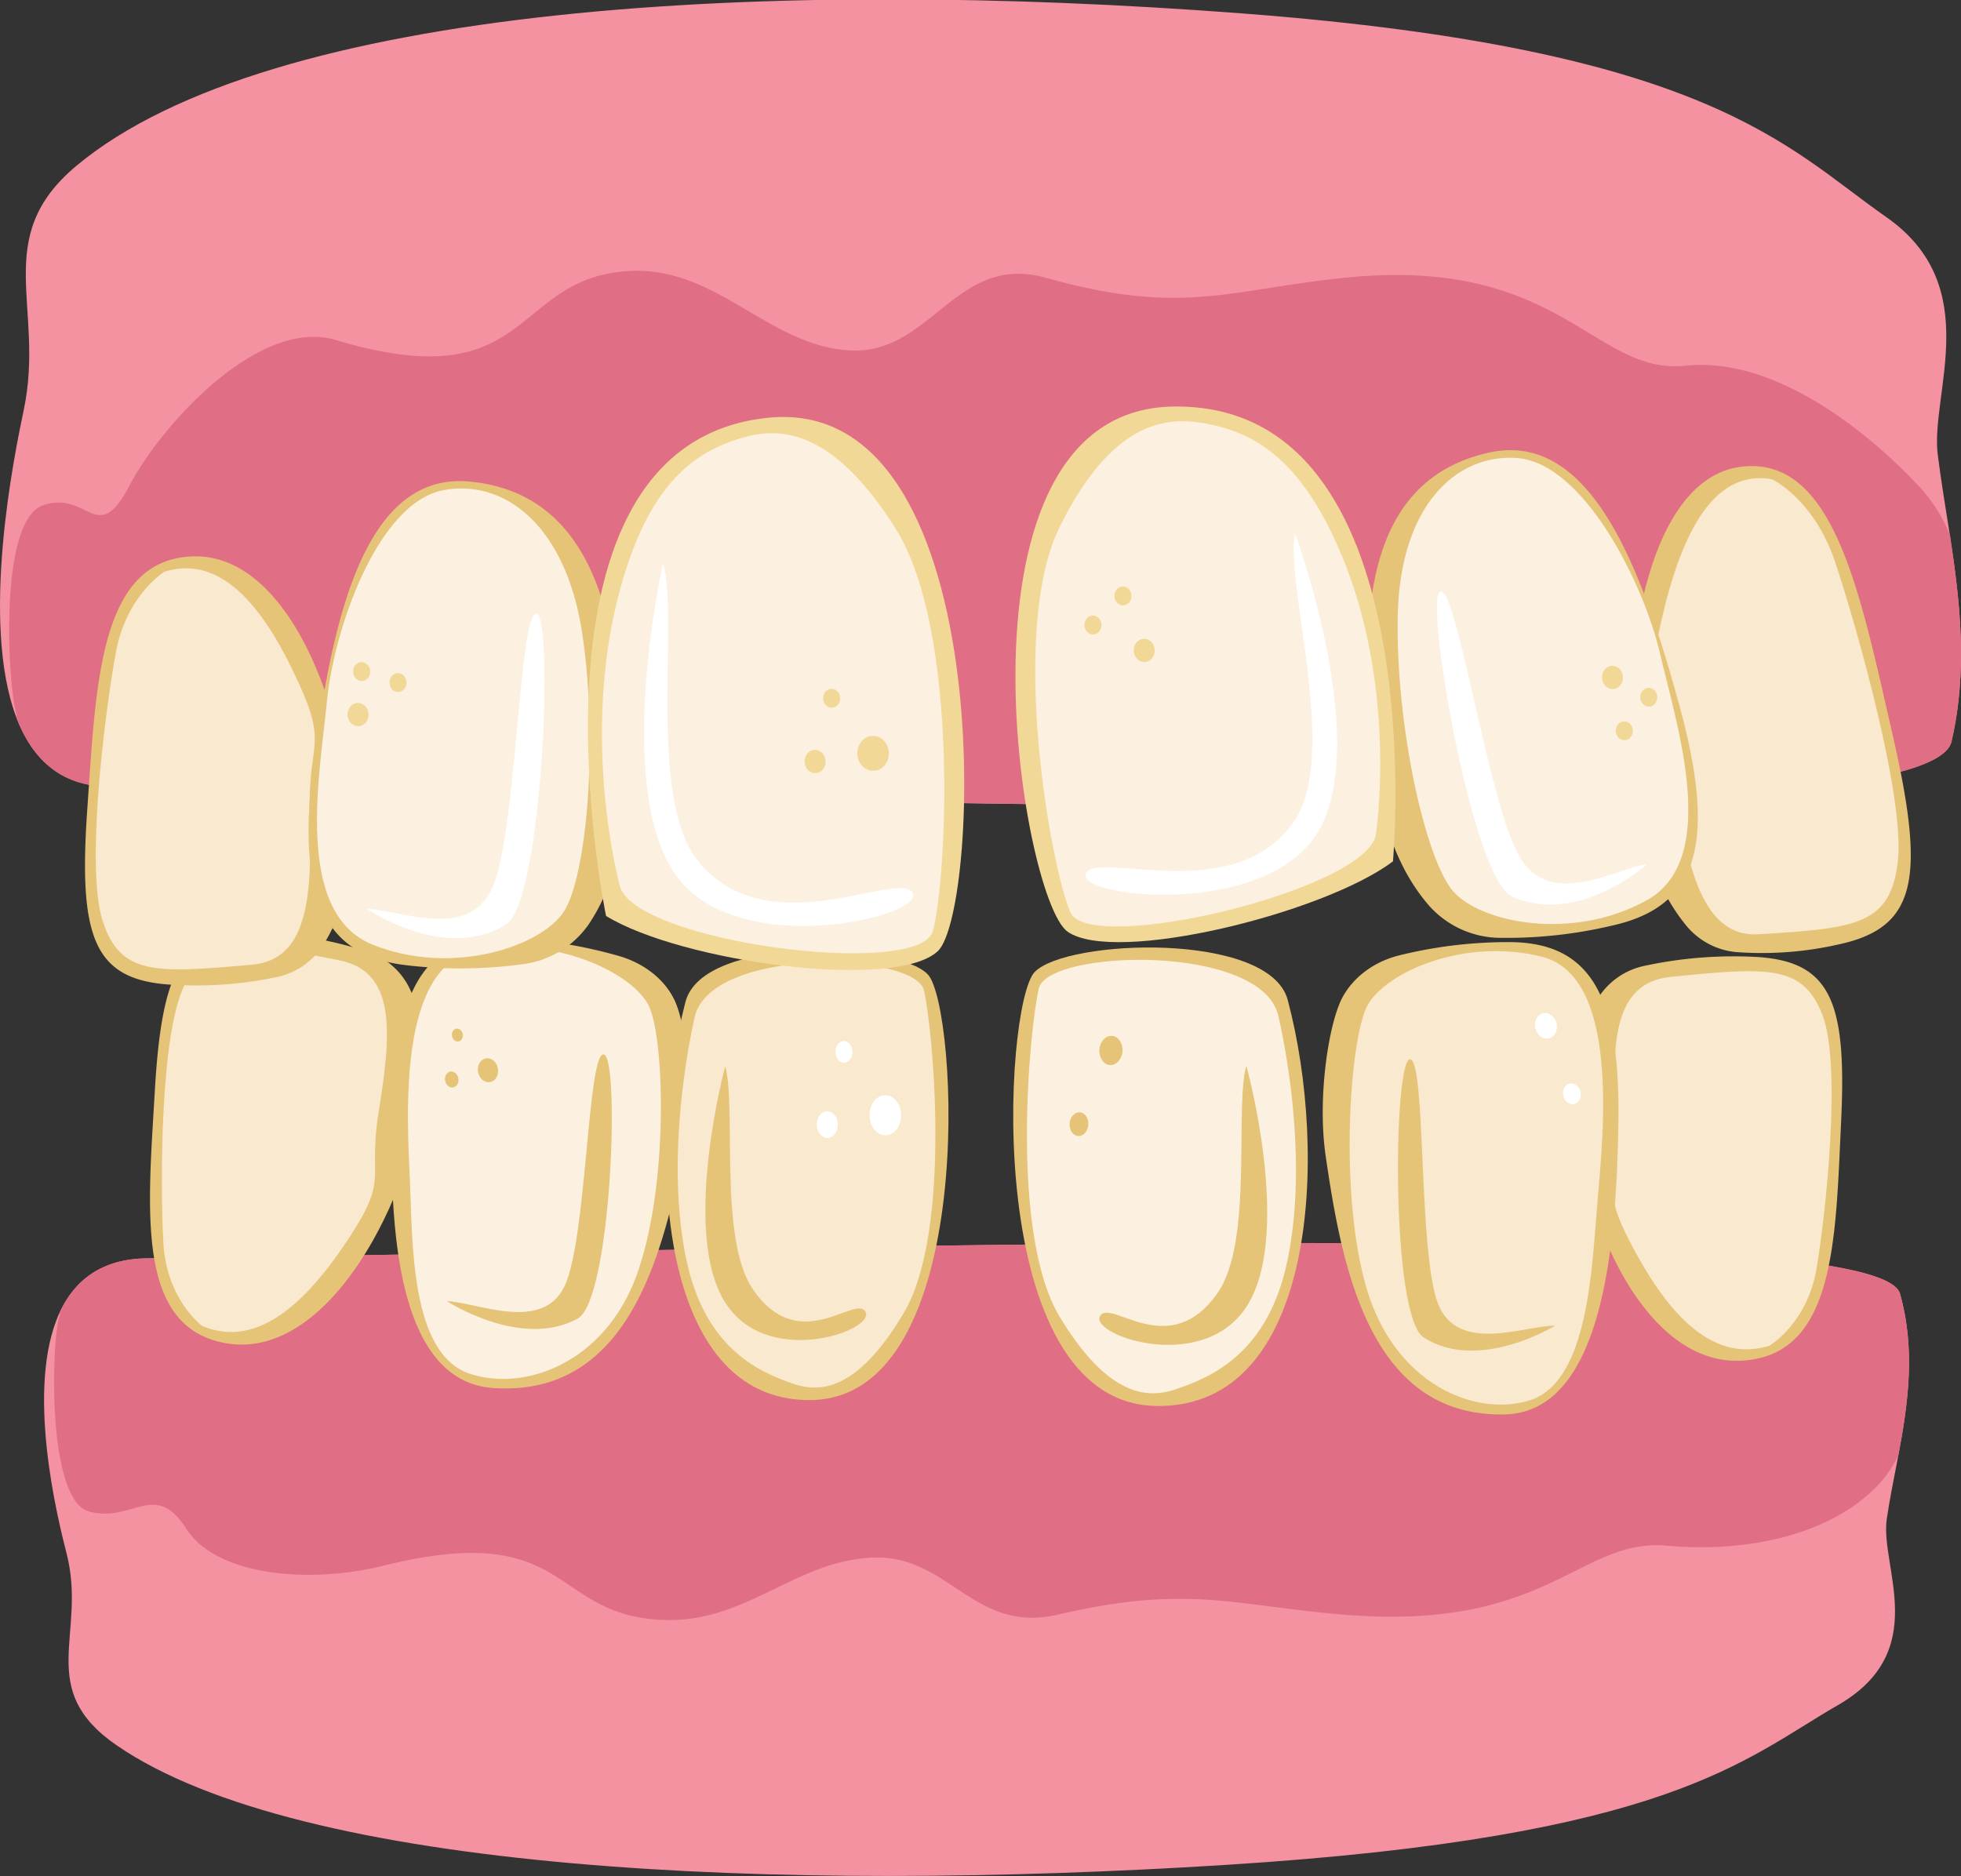
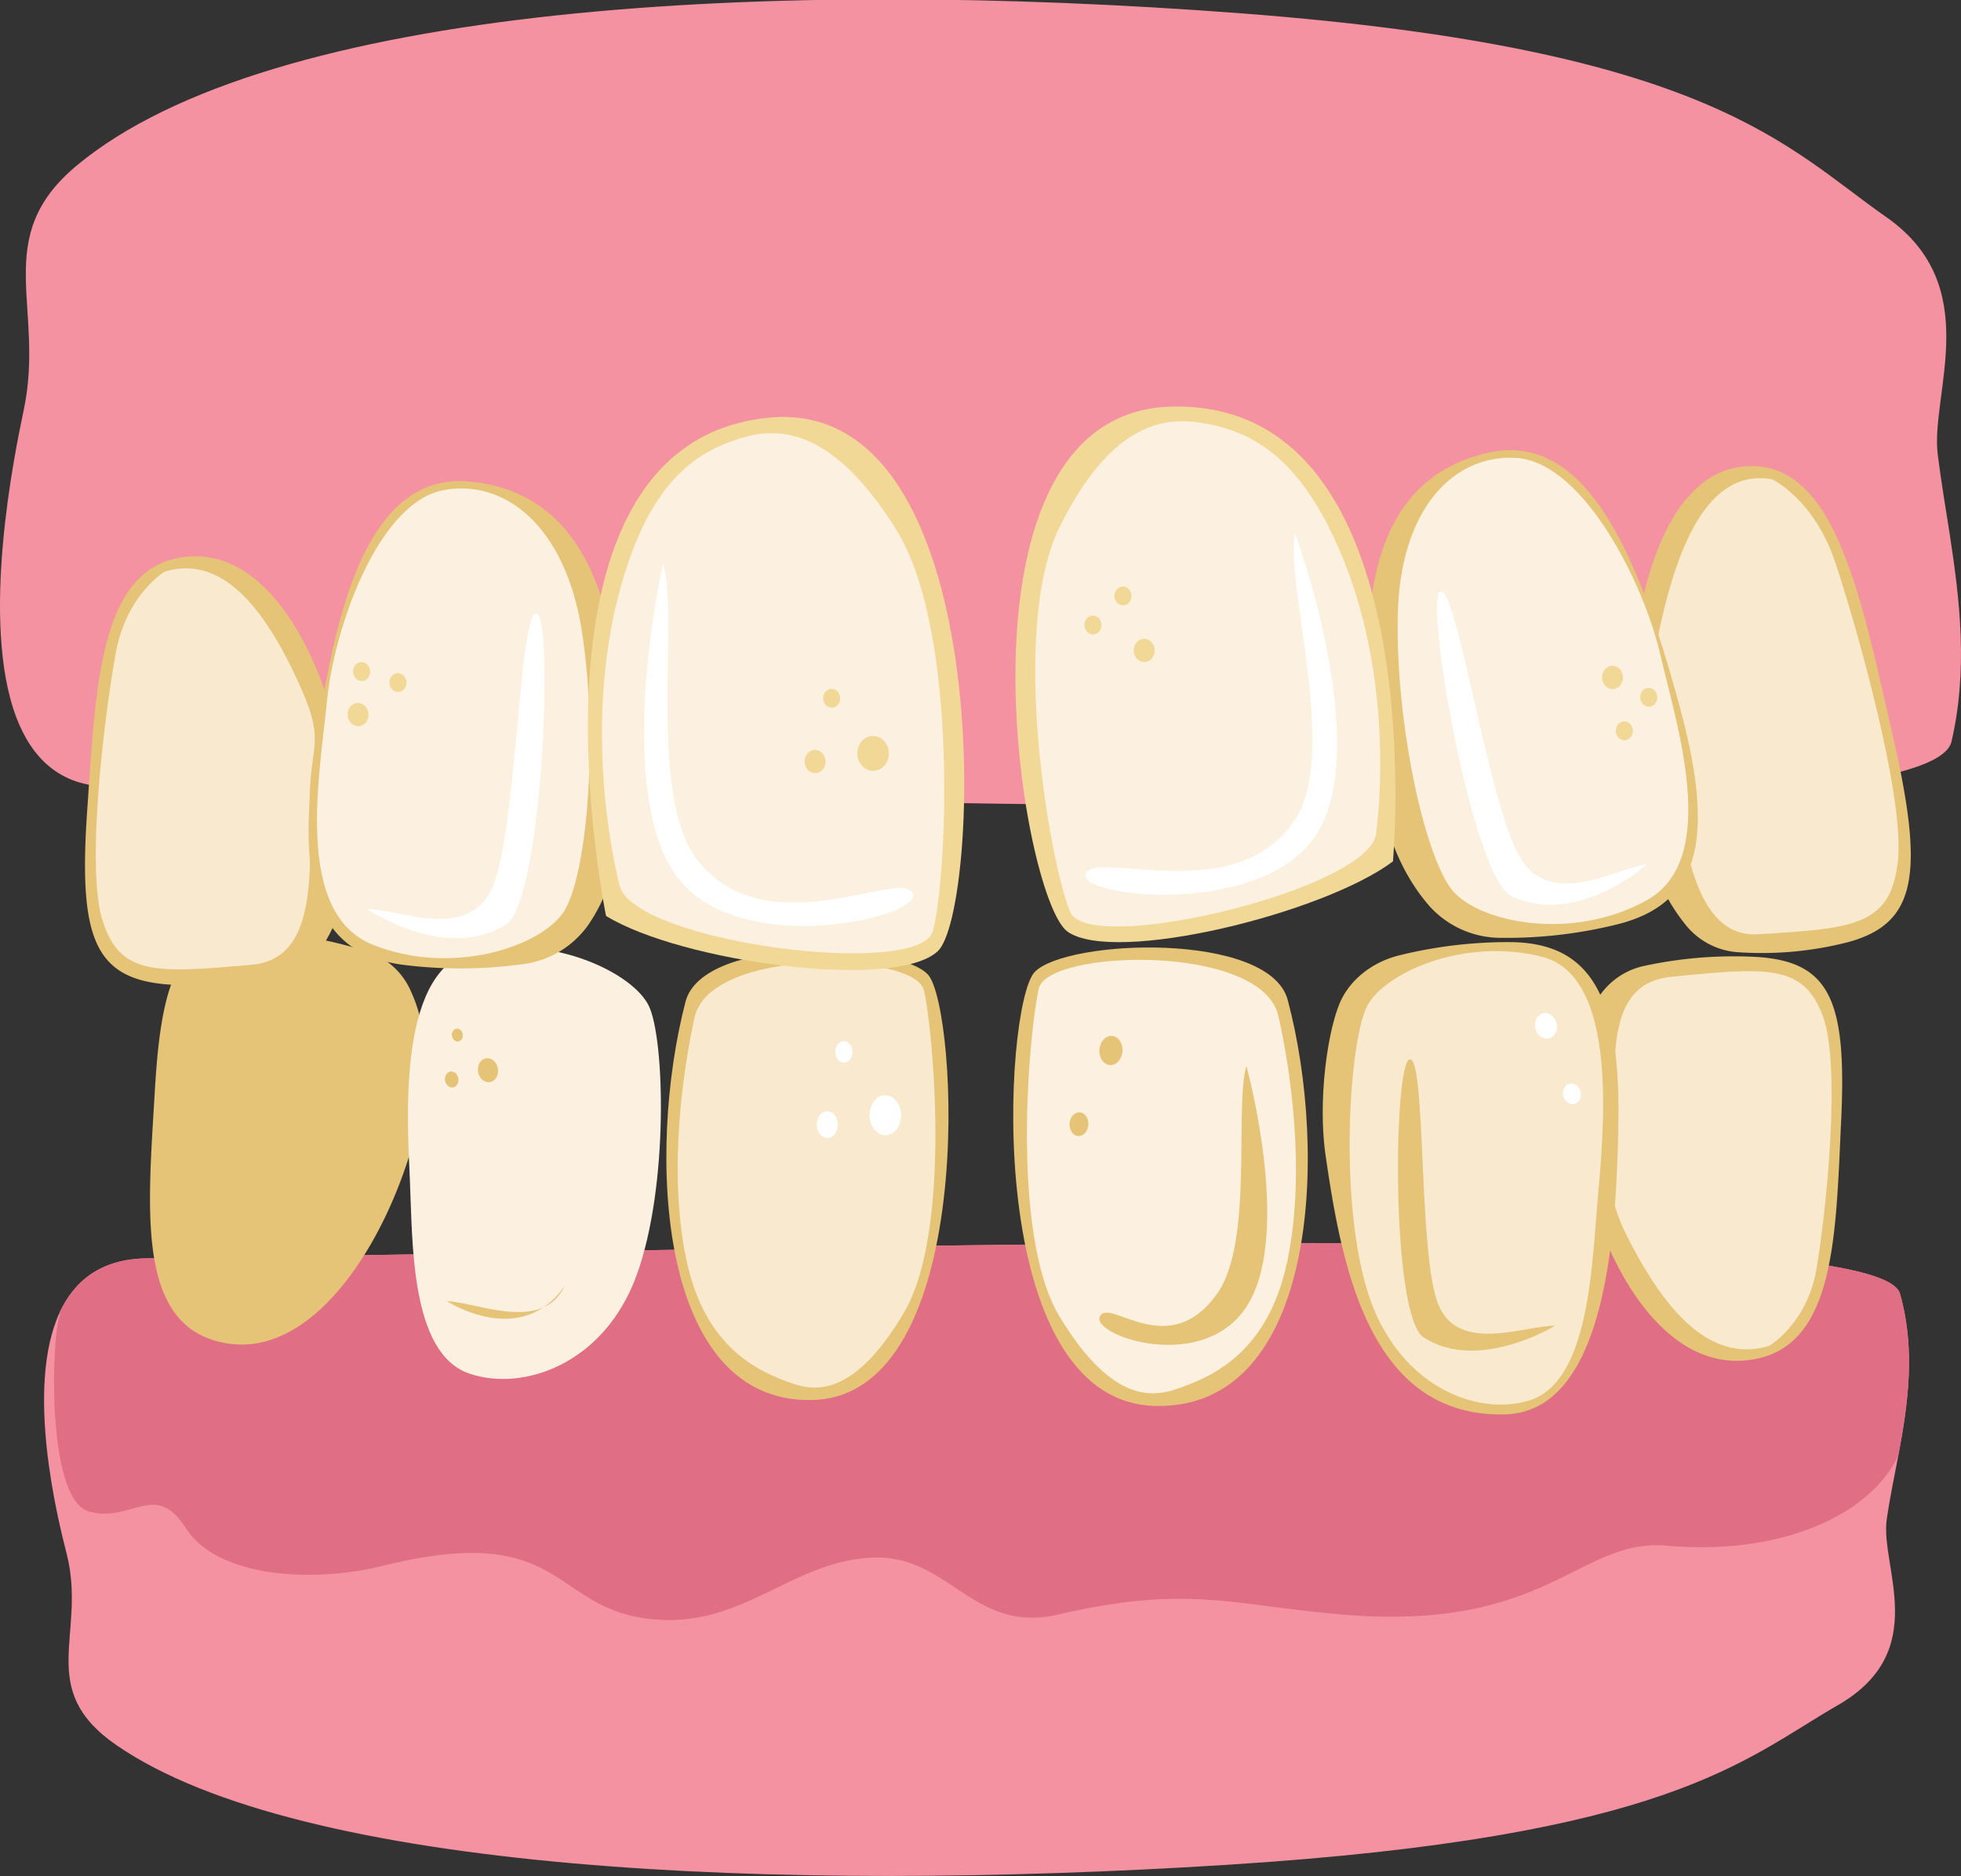
<svg xmlns="http://www.w3.org/2000/svg" viewBox="0 0 600 574.08">
  <rect x="0" y="0" width="600" height="574.08" fill="#333333" stroke="none" />
  <defs>
    <style>.cls-1{fill:#f492a1;}.cls-2{fill:#e06e84;}.cls-3{fill:#e5c377;}.cls-4{fill:#f9e9cf;}.cls-5{fill:#fff;}.cls-6{fill:#fcf1e0;}.cls-7{fill:#f2d897;}</style>
  </defs>
  <g id="Gapped_Teeth-2" data-name="Gapped Teeth">
    <path class="cls-1" d="M581.33,395.88c-6.89-24.53-329.76-13.19-536.4-10.81-14,.16-22.19,6.85-26.7,16.61-10.55,23-.63,62.87,2.18,73.86,6.24,24.65-9.83,41.26,15.3,58.56C92.17,572.93,238,579.32,375.22,570.67c136-8.58,158.23-32.27,187.06-48.84s12.9-42.44,15-56.94c.9-6.27,2.27-12.76,3.54-19.49C583.77,429.75,586.17,413,581.33,395.88Z" />
    <path class="cls-2" d="M581.33,395.88c-6.89-24.53-329.76-13.19-536.4-10.81-14,.16-22.19,6.85-26.7,16.61.07.43.1.66.1.66-2.57,6.46-4.26,56.57,8.9,60.19s20.24-9.66,29.66,5.14,38.05,17,60.36,11.46c57.67-14.24,50.68,14.94,85.19,16.57,25.66,1.22,40.49-17.93,64.28-19.05s30.88,23.49,57.06,17.42c39.69-9.21,53-2.88,86.94,0C473.81,499.42,483,470.62,510,473s49.1-4.53,61.63-15.68a37.6,37.6,0,0,0,9.19-11.88C583.77,429.75,586.17,413,581.33,395.88Z" />
    <path class="cls-3" d="M489.28,304.92a22.14,22.14,0,0,1,14.11-9.41,129.65,129.65,0,0,1,34.26-2.66c22.5,1.44,27.41,13.73,25.68,50.13s-1.7,71.77-30.34,73.4-47.58-40-51.13-73.27C479.84,324.12,484.71,311.91,489.28,304.92Z" />
    <path class="cls-4" d="M541.36,411.83c-14.07,4.28-27.2-4-40.09-27.05s-5.6-19.6-6.81-41.7-1.57-42.31,16.64-44.14c29.8-3,40.58-3.8,46.52,11.7s1,61-1.84,77.7S541.36,411.83,541.36,411.83Z" />
    <path class="cls-3" d="M125.09,302a21.91,21.91,0,0,0-13-10.9,127.15,127.15,0,0,0-33.81-5.93c-22.54-.65-28.74,11.38-30.9,48.52s-6,73.09,22.35,77.44,51.61-36.12,58.69-69.63C132.42,322.44,128.88,309.57,125.09,302Z" />
-     <path class="cls-4" d="M61.84,405.76c13.54,5.68,27.5-1.51,42.78-23.71s7.67-19.39,11.23-41.73,6.09-42.84-11.85-46.41c-29.32-5.85-40-7.69-47.54,7.5S49,363.32,50,380.54,61.84,405.76,61.84,405.76Z" />
    <path class="cls-3" d="M410.74,305.23c3.42-6.35,9.85-11.06,17.59-12.93a139,139,0,0,1,34.16-4c23.81.37,33.16,16.07,32.69,54s-4.48,89.88-34.83,90.53c-41.19.89-49.78-44.79-54.76-79.23C403,335.59,406.59,312.94,410.74,305.23Z" />
    <path class="cls-4" d="M467.85,428.59c-16.78,5.06-41.11-5.2-49.69-34.21s-5.18-76.52.19-86.62,29.53-21,53.38-15,18.91,53.54,17.07,74.67C487.06,387.31,486.23,423.05,467.85,428.59Z" />
    <path class="cls-3" d="M475.77,405.69c-9.23-.1-29.72,8.78-35.8-6.76s-3.61-75.29-8.62-74.76-5.87,78.63,4.26,85.12C452.48,420.09,475.77,405.69,475.77,405.69Z" />
    <ellipse class="cls-5" cx="480.95" cy="334.72" rx="2.71" ry="3.2" transform="translate(-60.74 111.29) rotate(-12.42)" />
    <ellipse class="cls-5" cx="473.02" cy="313.91" rx="3.34" ry="3.94" transform="translate(-56.45 109.09) rotate(-12.42)" />
    <path class="cls-3" d="M394,306c-5.6-21.06-67.91-18.62-77.45-8.52s-16.32,132,37.26,132.77C403.08,431,406.48,352.82,394,306Z" />
    <path class="cls-6" d="M391.13,310.86c-5.07-22.23-70.42-20.35-73.27-8.42s-9,75,6.33,100.44,27.6,24.89,35.41,22.3c11.49-3.81,28.46-11.39,34.29-39.33C399.66,358.26,394.67,326.45,391.13,310.86Z" />
    <path class="cls-3" d="M381.34,326.12c-3.65,12.68,2.2,53.84-8.81,69.56-14.92,21.32-33,1.26-36,7.14s32.8,18.3,45.69-4.33S381.34,326.12,381.34,326.12Z" />
    <ellipse class="cls-3" cx="330.11" cy="343.98" rx="3.63" ry="2.87" transform="translate(-35.67 649.77) rotate(-86.07)" />
    <ellipse class="cls-3" cx="339.88" cy="321.43" rx="4.47" ry="3.54" transform="translate(-4.06 638.51) rotate(-86.07)" />
-     <path class="cls-3" d="M206.18,305.64c-3.14-6.21-9.36-11-17-13.15a145.57,145.57,0,0,0-34-5.45c-23.81-.79-33.84,13.71-35.06,49.83s.5,85.79,30.79,87.88c41.13,2.82,51.74-40.26,58.25-72.81C212.59,334.92,210,313.18,206.18,305.64Z" />
    <path class="cls-6" d="M143.62,420.34c16.56,5.63,41.32-3,51.19-30.17s8.57-72.61,3.65-82.48-28.58-21.46-52.69-16.86S124.5,340.9,125.41,361.1C126.26,380.11,125.5,414.18,143.62,420.34Z" />
-     <path class="cls-3" d="M136.73,398.16c9.23.35,29.31,9.79,36.07-4.71s6.95-71.52,11.94-70.77,2.38,75.15-8,80.84C159.36,413,136.73,398.16,136.73,398.16Z" />
+     <path class="cls-3" d="M136.73,398.16c9.23.35,29.31,9.79,36.07-4.71C159.36,413,136.73,398.16,136.73,398.16Z" />
    <ellipse class="cls-3" cx="139.95" cy="316.73" rx="1.67" ry="1.99" transform="translate(-50.17 27.32) rotate(-9.46)" />
    <ellipse class="cls-3" cx="138.23" cy="330.33" rx="2.06" ry="2.46" transform="translate(-52.43 27.22) rotate(-9.46)" />
    <ellipse class="cls-3" cx="149.32" cy="327.5" rx="3.08" ry="3.69" transform="translate(-51.81 29) rotate(-9.46)" />
    <path class="cls-3" d="M209.73,306.58c5.36-20.65,65-18.27,74.19-8.35s15.63,129.41-35.69,130.21C201.08,429.18,197.82,352.48,209.73,306.58Z" />
    <path class="cls-4" d="M212.52,311.33c4.85-21.81,67.45-20,70.18-8.27s8.63,73.55-6.06,98.51S250.2,426,242.72,423.45c-11-3.74-27.26-11.17-32.85-38.58C204.35,357.81,209.13,326.62,212.52,311.33Z" />
-     <path class="cls-3" d="M221.89,326.29c3.5,12.43-2.1,52.8,8.44,68.22,14.29,20.92,31.66,1.23,34.53,7s-31.43,17.94-43.76-4.25S221.89,326.29,221.89,326.29Z" />
    <ellipse class="cls-5" cx="258.18" cy="321.92" rx="2.61" ry="3.32" transform="translate(-5.28 4.3) rotate(-0.95)" />
    <ellipse class="cls-5" cx="253.11" cy="344.16" rx="3.22" ry="4.09" transform="translate(-5.65 4.22) rotate(-0.95)" />
    <ellipse class="cls-5" cx="270.87" cy="341.3" rx="4.83" ry="6.13" transform="translate(-5.6 4.52) rotate(-0.95)" />
    <path class="cls-1" d="M597.09,226.94c-7.24,31.27-346.74,16.81-564,13.78C18.35,240.52,9.74,232,5,219.54c-11.1-29.31-.67-80.13,2.28-94.15C13.85,94-3,72.8,23.37,50.74,82.74,1.24,236.12-6.9,380.37,4.13c143,10.93,166.38,41.12,196.7,62.25s13.56,54.11,15.8,72.59c1,8,2.39,16.27,3.73,24.84C599.65,183.76,602.18,205.08,597.09,226.94Z" />
-     <path class="cls-2" d="M597.09,226.94c-7.24,31.27-346.74,16.81-564,13.78C18.35,240.52,9.74,232,5,219.54c.07-.54.1-.83.1-.83-2.7-8.23-5.72-59.5,8.12-64.11s16.44,12.94,26.35-5.93S79.34,97,102.8,104.07c60.64,18.15,53.3-19,89.58-21.13,27-1.54,42.57,22.87,67.59,24.29S292.45,77.28,320,85c41.74,11.74,55.7,3.67,91.42,0,66.33-6.82,76,29.9,104.43,26.91s57.94,22.53,71.12,36.74a47.94,47.94,0,0,1,9.66,15.14C599.65,183.76,602.18,205.08,597.09,226.94Z" />
    <path class="cls-3" d="M98.84,289.26A22.17,22.17,0,0,1,84.64,299a120.16,120.16,0,0,1-33.93,2.21c-22.19-1.94-26.7-15.06-24-53.64s3.66-76.1,32-77.3,45.92,43.23,48.5,78.62C108.69,269.06,103.54,281.93,98.84,289.26Z" />
    <path class="cls-4" d="M50.33,174.94c14-4.29,26.77,4.74,38.86,29.41s5,20.89,5.58,44.35.39,44.9-17.66,46.51C47.59,297.85,36.9,298.53,31.46,282s.73-64.74,4-82.39S50.33,174.94,50.33,174.94Z" />
    <path class="cls-3" d="M515.53,282.74a22.42,22.42,0,0,0,15.83,8.62,106.05,106.05,0,0,0,33.89-3c21.54-5.75,23.56-21.2,13.72-64s-17.75-84.78-46-81.56-37.28,55.91-33.26,96C502.06,261.66,509.53,275.27,515.53,282.74Z" />
    <path class="cls-4" d="M542.18,146.65c-14.63-2.55-25.54,9.64-32.9,39.27s-1,24.24,2.73,50.66,8,50.43,26.08,49.32c29.62-1.8,40.29-2.77,42.58-22.21s-12.74-72.51-19.21-91.78S542.18,146.65,542.18,146.65Z" />
    <path class="cls-3" d="M437.47,277.39a29.34,29.34,0,0,0,21.77,9.6,140.33,140.33,0,0,0,36.28-4.3c24.38-6.43,29.53-25.84,18.29-66.91S487,131.54,455.57,138.5c-42.62,9.45-39,60.17-34.34,98.84C423.66,257.57,431,270.06,437.47,277.39Z" />
    <path class="cls-6" d="M464,140.14c-18.71-1.25-35.76,14.91-36.35,48.59s8.56,74.37,16.95,84,36.36,15.4,59.18,2.81,9.13-53.92,4.18-75.36C502.91,178.34,484.46,141.52,464,140.14Z" />
    <path class="cls-5" d="M504,264.46c-9.74,1.22-29.5,14-39.06-2.28s-19.07-82.44-24.24-81.13,9.77,87.49,21.75,93.17C482.41,283.69,504,264.46,504,264.46Z" />
    <ellipse class="cls-7" cx="504.45" cy="213.41" rx="2.61" ry="2.89" transform="translate(-8.11 20.29) rotate(-2.29)" />
    <ellipse class="cls-7" cx="496.98" cy="223.66" rx="2.61" ry="2.89" transform="translate(-8.53 20.01) rotate(-2.29)" />
    <ellipse class="cls-7" cx="493.36" cy="207.33" rx="3.22" ry="3.56" transform="translate(-7.88 19.85) rotate(-2.29)" />
    <path class="cls-3" d="M180.09,282.9a28.93,28.93,0,0,1-20.32,12.17,140,140,0,0,1-36.56.16c-25-3.41-32.72-22-27-64.13s15.47-86.81,47.55-83.73c43.53,4.18,46.64,54.93,47.15,93.84C191.17,261.57,185.53,274.86,180.09,282.9Z" />
    <path class="cls-6" d="M135.63,150c18.4-3.52,37.46,10.43,42.5,43.76s1.34,74.8-5.71,85.35-34,19.7-58.34,10S97.89,236.76,100,214.89C102.07,192.64,115.5,153.87,135.63,150Z" />
    <path class="cls-5" d="M112.38,278.19c9.82,0,31.12,10.25,38.44-7s8-84.07,13.32-83.4,1.89,87.95-9.25,95.05C136.35,294.63,112.38,278.19,112.38,278.19Z" />
    <ellipse class="cls-7" cx="110.25" cy="205.09" rx="2.61" ry="2.89" transform="matrix(1, -0.07, 0.07, 1, -13.96, 8.14)" />
    <ellipse class="cls-7" cx="121.76" cy="208.88" rx="2.61" ry="2.89" transform="translate(-14.2 8.95) rotate(-3.98)" />
    <ellipse class="cls-7" cx="109.54" cy="218.68" rx="3.22" ry="3.56" transform="translate(-14.9 8.12) rotate(-3.98)" />
    <path class="cls-7" d="M426.2,263.59c-21.11,15.91-85.07,31.64-99.53,21.53S288,125.74,358.79,124.41C439,122.91,426.2,263.59,426.2,263.59Z" />
    <path class="cls-6" d="M421,255.21c-2.26,17-87.59,37.32-93.48,24s-19.11-86.08-3.23-118.11,32.26-33.43,43.08-31.74c15.93,2.49,31.08,10.72,43.76,42.09C423.61,202.43,423.44,236.62,421,255.21Z" />
    <path class="cls-5" d="M396.23,163.2c-3.09,15.35,13.29,67.23.11,87.48-17.88,27.46-60.83,9.26-64.14,16.64s57.24,14.27,71.94-14.32S396.23,163.2,396.23,163.2Z" />
    <ellipse class="cls-7" cx="334.39" cy="191.28" rx="2.61" ry="2.89" transform="translate(-7.36 13.49) rotate(-2.29)" />
    <ellipse class="cls-7" cx="343.57" cy="182.39" rx="2.61" ry="2.89" transform="translate(-7 13.85) rotate(-2.29)" />
    <ellipse class="cls-7" cx="350.08" cy="199.07" rx="3.22" ry="3.56" transform="translate(-7.66 14.12) rotate(-2.29)" />
    <path class="cls-7" d="M185.43,280.29c22.91,14.08,88.37,23,101.49,10.79S305.72,121,235.28,127.81C155.39,135.59,185.43,280.29,185.43,280.29Z" />
    <path class="cls-6" d="M189.59,271c4.33,17.38,91.58,28.58,95.79,14s8.42-91.68-11.29-123.12-36.15-31-46.68-28c-15.52,4.45-29.56,14.76-38.3,48.84C180.49,216.43,184.85,251.94,189.59,271Z" />
    <path class="cls-5" d="M202.85,172.47c5,15.6-4.94,71.42,10.65,90.92,21.13,26.46,61.55,2.55,65.74,9.83s-55.09,21.49-73.21-6.51S202.85,172.47,202.85,172.47Z" />
    <ellipse class="cls-7" cx="254.45" cy="213.7" rx="2.61" ry="2.89" transform="translate(-8.32 10.32) rotate(-2.29)" />
    <ellipse class="cls-7" cx="249.38" cy="233.05" rx="3.22" ry="3.56" transform="translate(-9.1 10.13) rotate(-2.29)" />
    <ellipse class="cls-7" cx="267.13" cy="230.56" rx="4.83" ry="5.34" transform="translate(-8.99 10.84) rotate(-2.29)" />
  </g>
</svg>